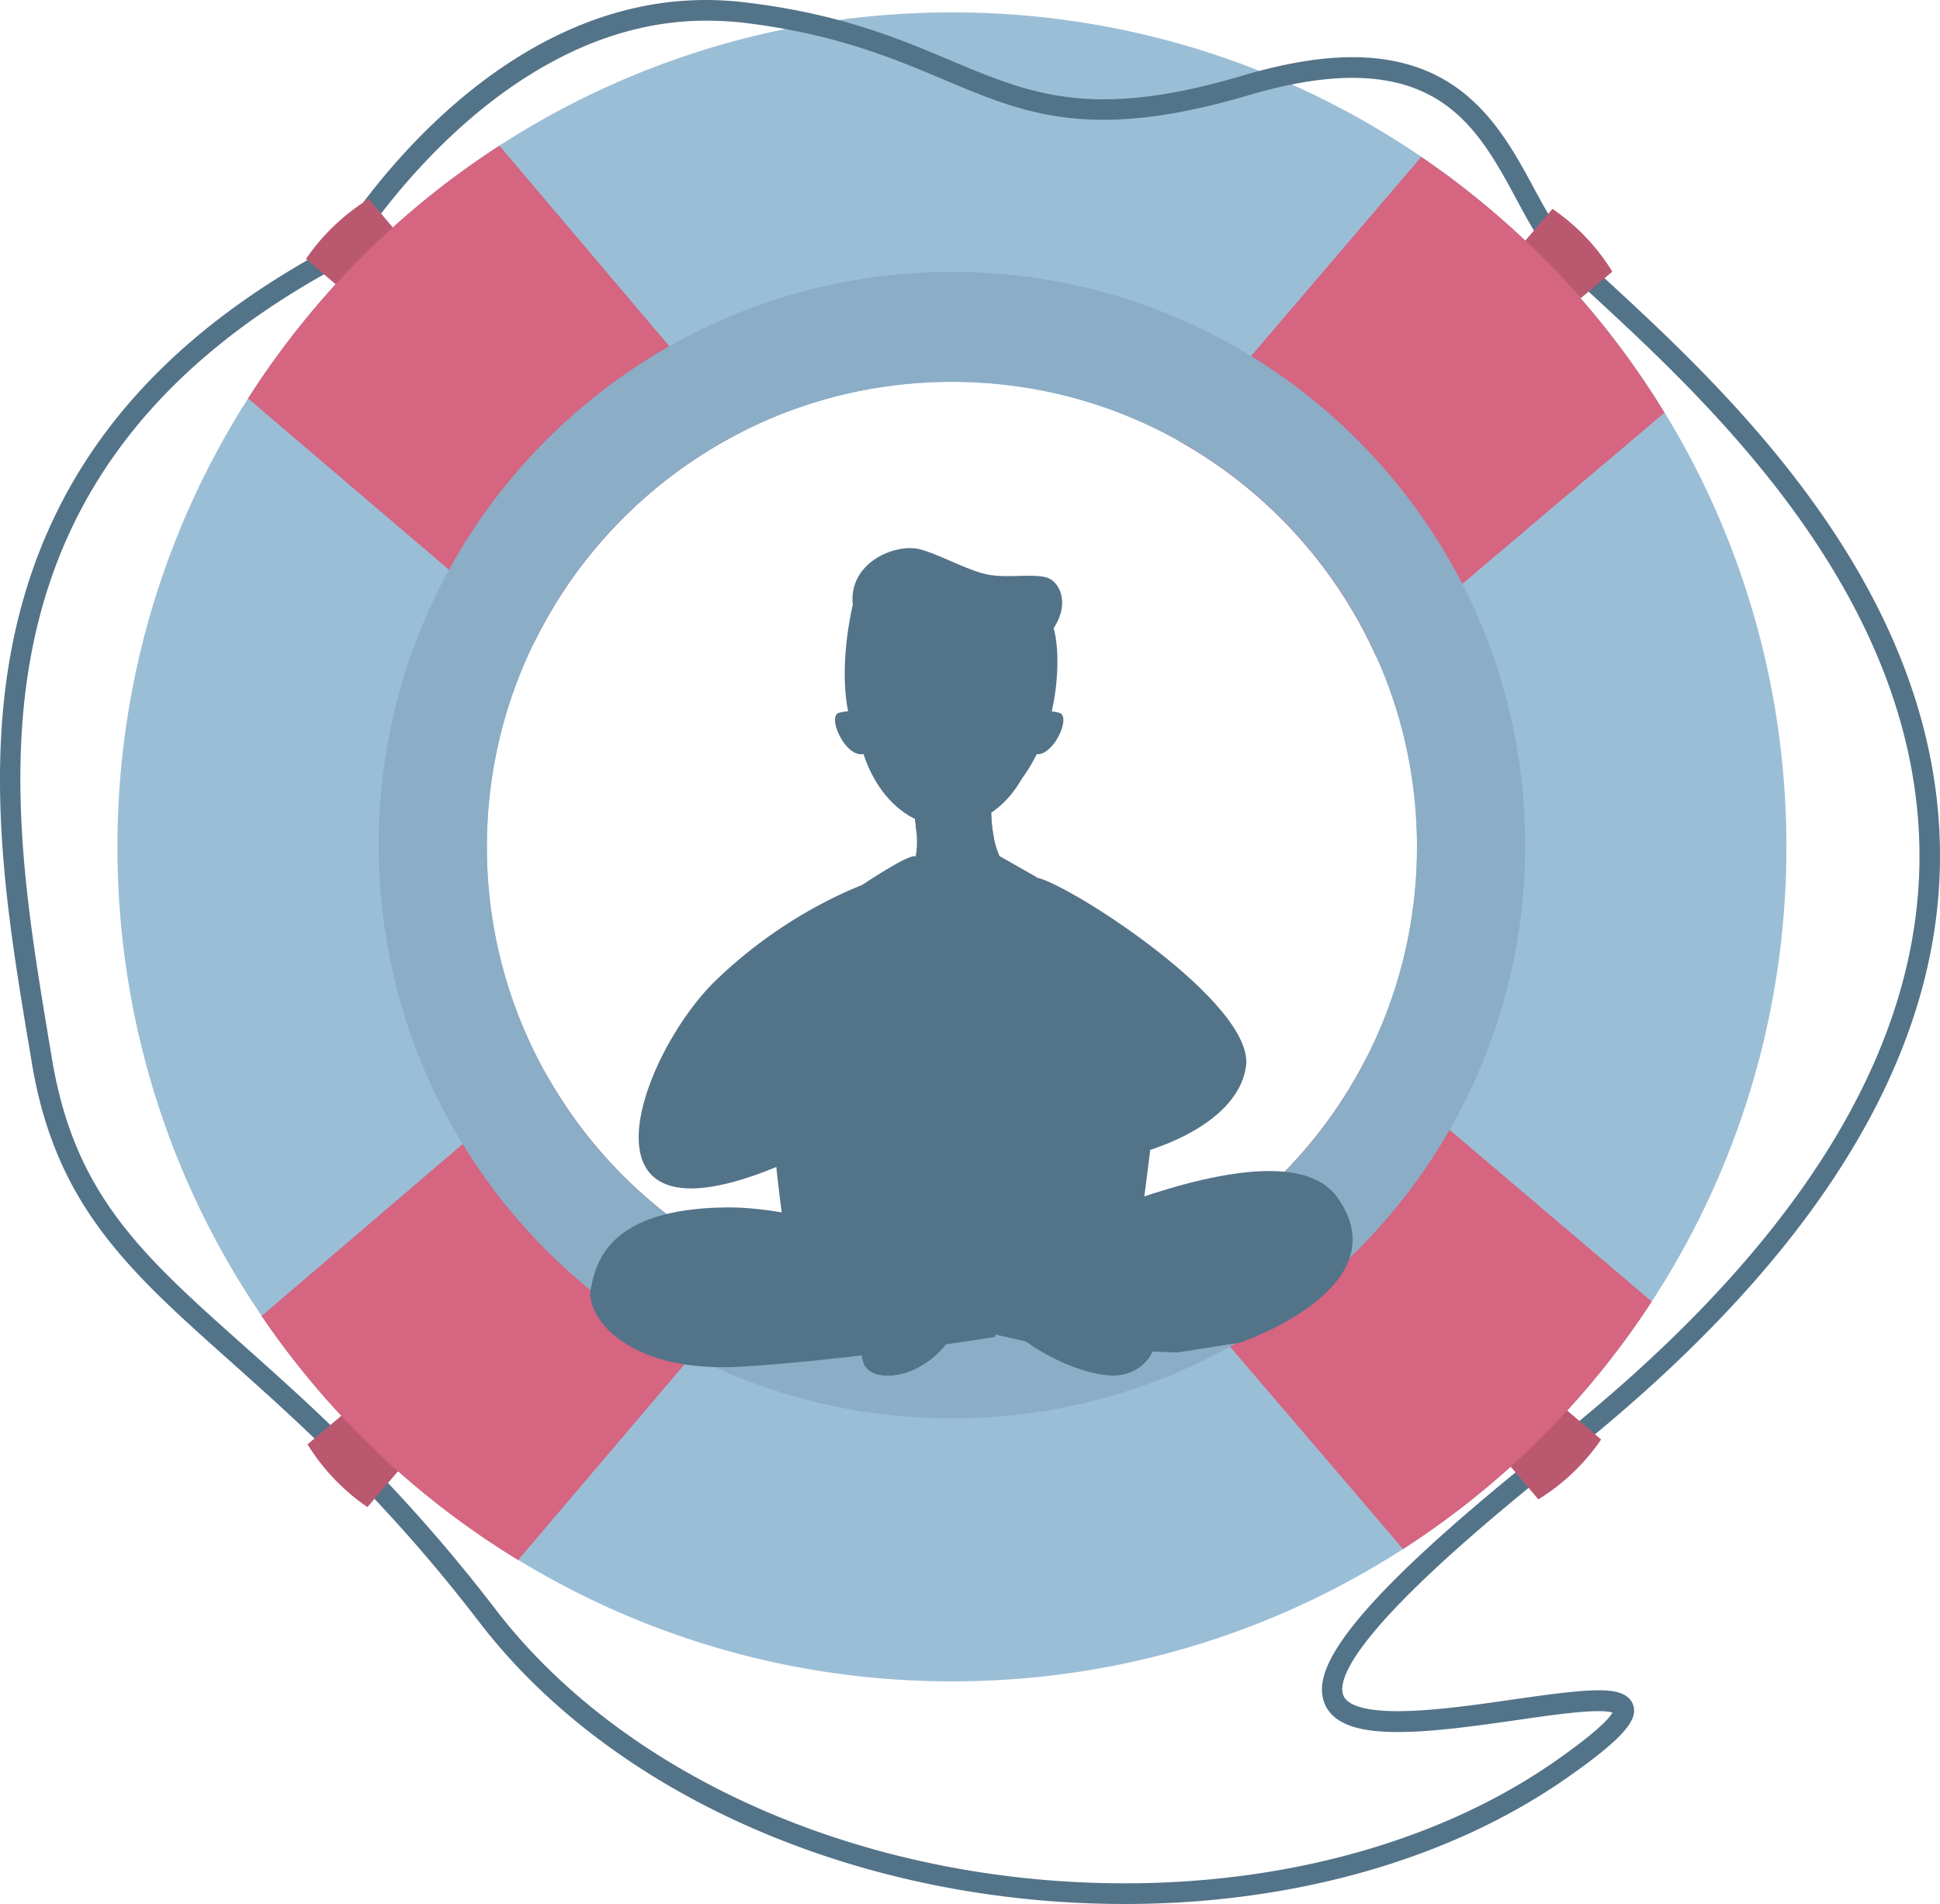
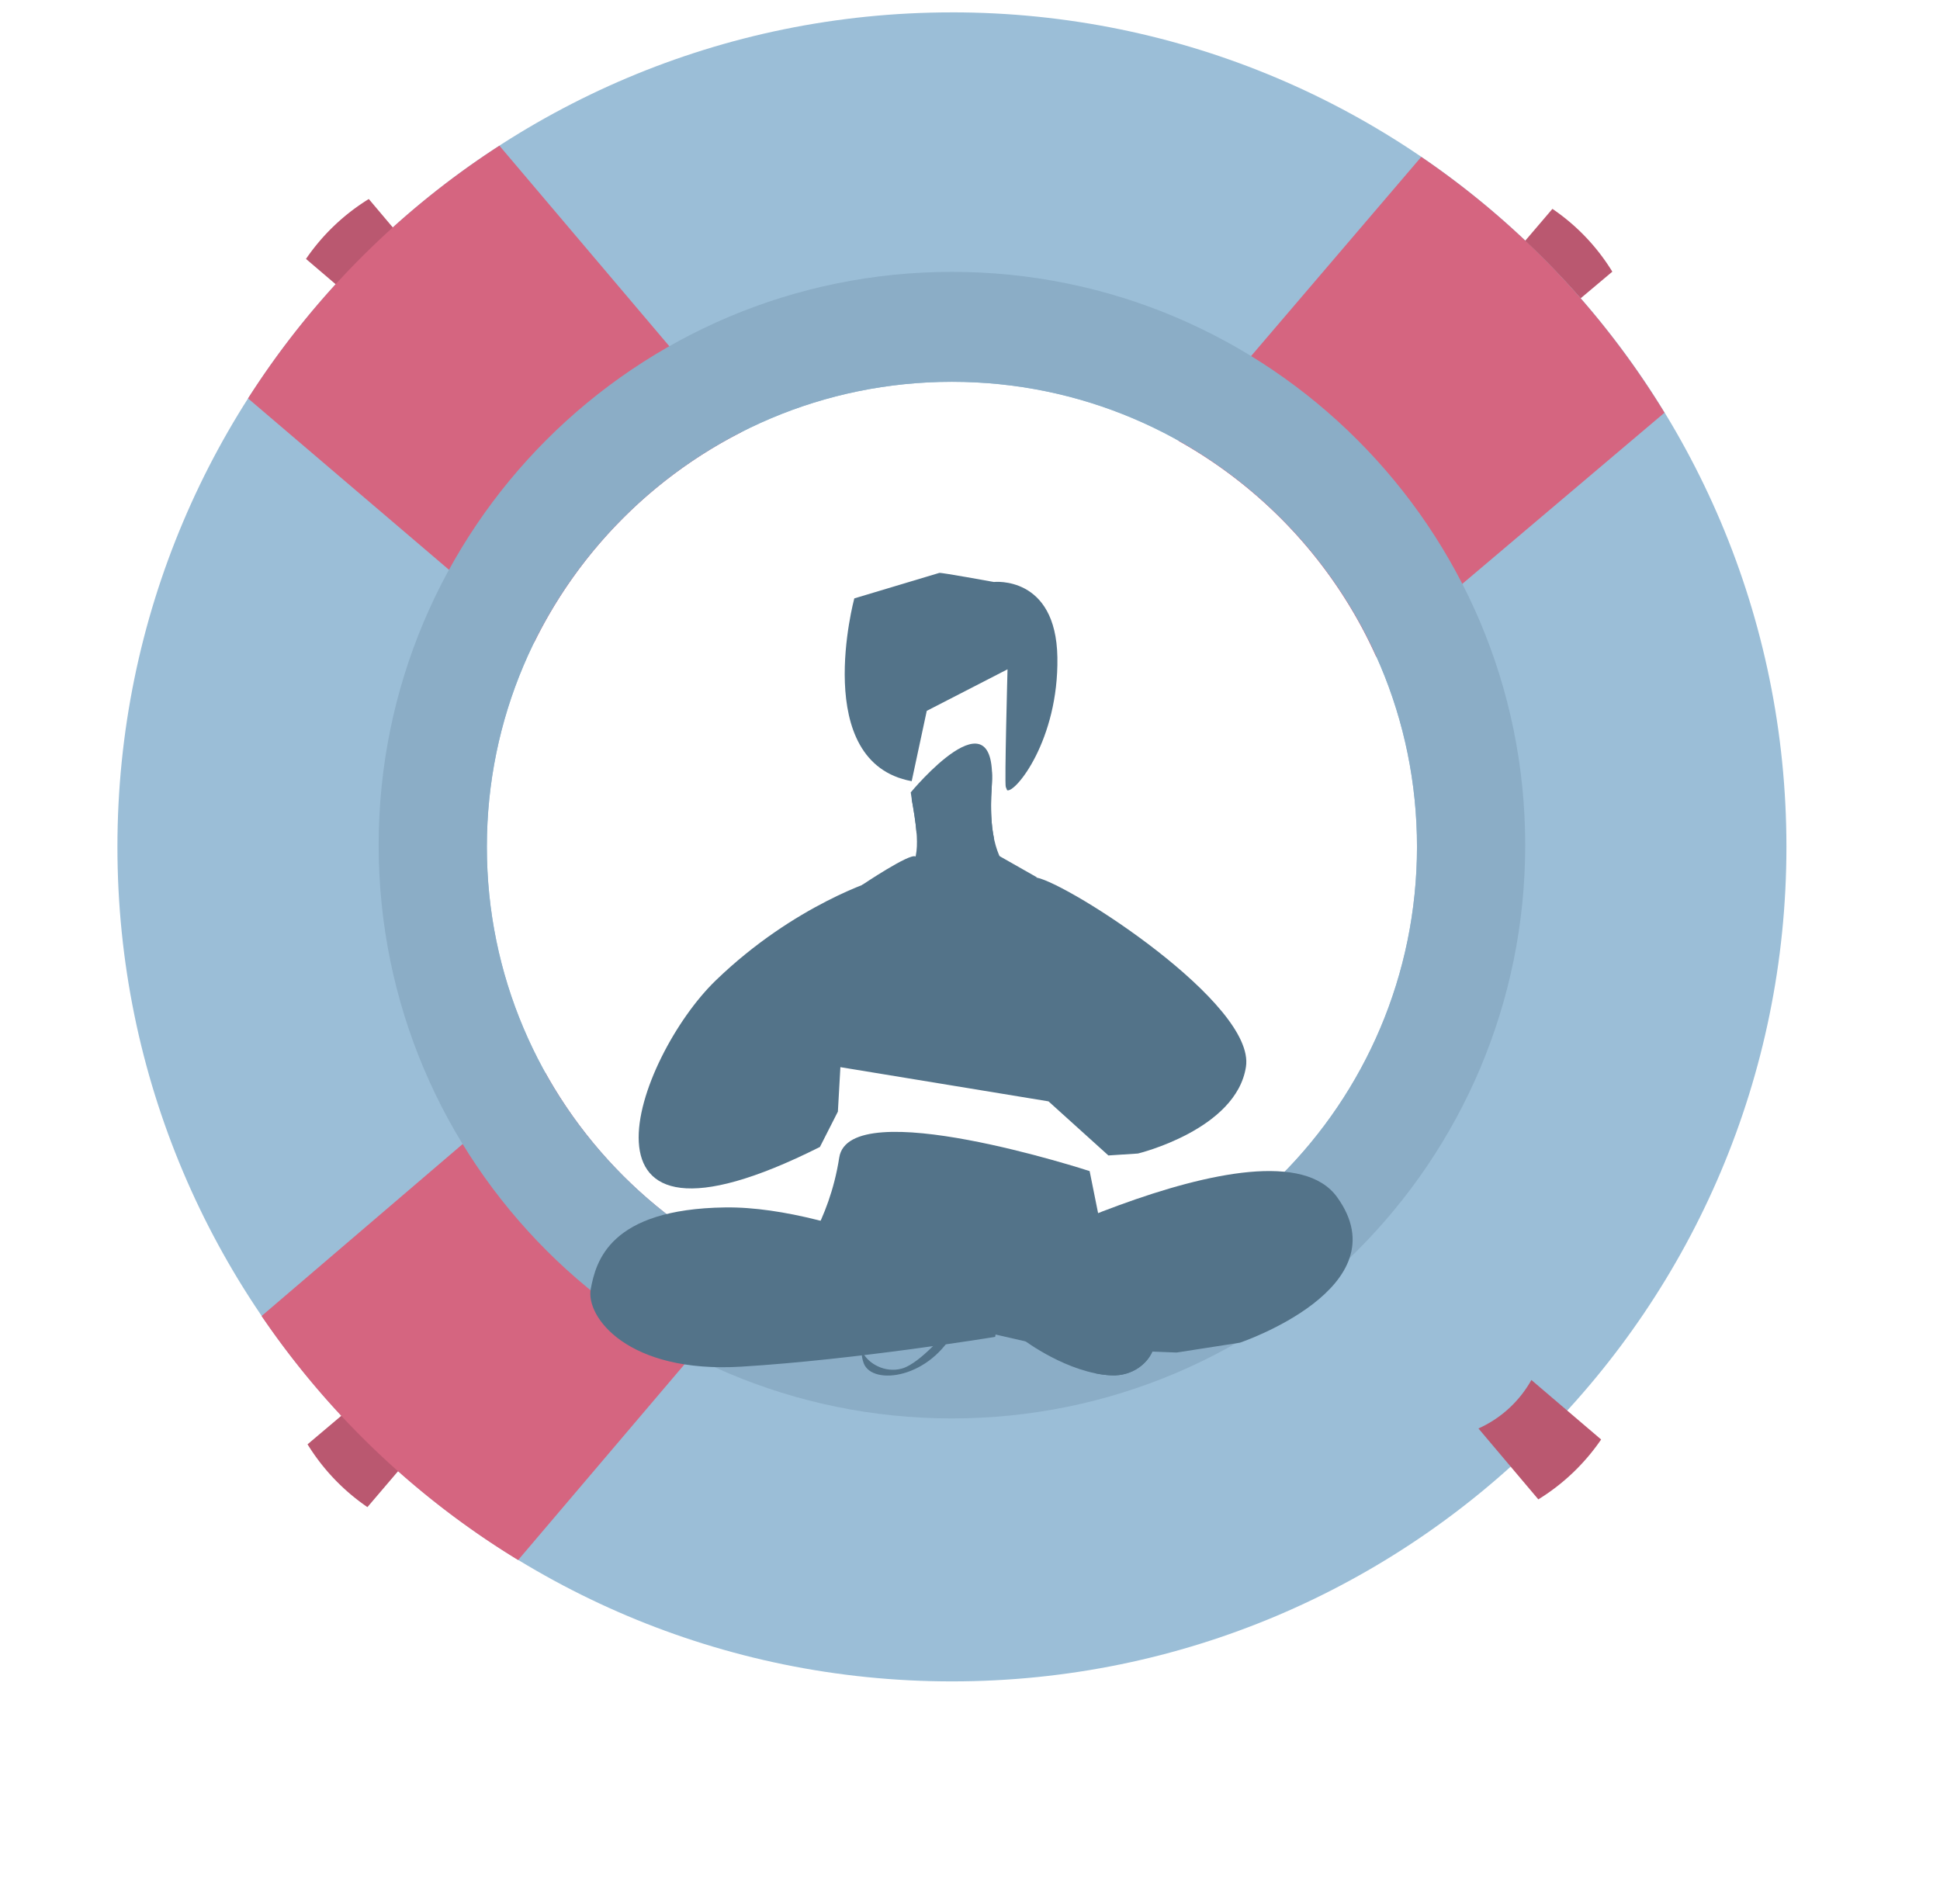
<svg xmlns="http://www.w3.org/2000/svg" width="163" height="160" viewBox="0 0 163 160" fill="none">
  <path d="M79.98 1.04C41.263 1.04 9.866 32.44 9.866 71.166c0 38.725 31.397 70.128 70.116 70.128 38.718 0 70.115-31.403 70.115-70.128 0-38.726-31.397-70.128-70.115-70.128Zm0 109.21c-21.575 0-39.075-17.504-39.075-39.083 0-21.58 17.5-39.083 39.076-39.083 21.575 0 39.075 17.504 39.075 39.083-.016 21.595-17.5 39.083-39.075 39.083Z" fill="#9BBED7" />
-   <path d="M94.51 160c-22.256 0-43.052-9.077-54.254-23.706-7.906-10.311-15.114-16.724-20.893-21.888-8.555-7.631-14.757-13.135-16.721-25.28-.114-.699-.227-1.413-.357-2.128C.66 77.158-1.368 64.9 1.278 53.046c3.1-13.882 11.835-24.469 26.738-32.392C29.444 18.315 41.182 0 59.316 0c1.022 0 2.077.065 3.116.179 8.069.941 13.069 3.052 17.484 4.92 4.14 1.737 7.728 3.247 12.81 3.247 3.343 0 7.19-.65 11.753-2.014 3.409-1.006 6.477-1.526 9.139-1.526 9.319 0 12.631 6.122 15.293 11.058 1.104 2.046 2.159 3.978 3.474 5.244.779.747 1.656 1.559 2.679 2.5 10.065 9.288 28.783 26.58 27.906 49.897-.617 16.497-11.218 33.01-31.478 49.069-17.419 13.817-19.156 18.364-18.637 19.858.309.893 1.9 1.363 4.595 1.363 2.841 0 6.51-.519 9.74-.99 2.76-.39 5.357-.763 7.111-.763.747 0 2.516 0 2.922 1.25.357 1.12-.438 2.517-5.471 6.04-9.789 6.885-23.02 10.668-37.241 10.668ZM59.316 1.737c-17.971 0-29.822 19.81-29.936 20.004l-.13.212-.21.113C-3.837 39.391.694 66.734 3.988 86.706c.114.73.244 1.429.357 2.143 1.884 11.529 7.566 16.594 16.17 24.258 5.844 5.212 13.117 11.691 21.12 22.131 10.893 14.208 31.154 23.025 52.875 23.025 13.88 0 26.754-3.67 36.251-10.327 3.587-2.517 4.497-3.605 4.724-4.027-.179-.049-.536-.114-1.169-.114-1.623 0-4.172.358-6.851.747-3.295.471-7.013 1.007-9.984 1.007-2.305 0-5.438-.26-6.234-2.517-.828-2.403.601-7.047 19.189-21.79 19.838-15.734 30.212-31.808 30.812-47.785.845-22.521-17.5-39.457-27.354-48.566-.99-.909-1.916-1.77-2.711-2.516-1.526-1.462-2.63-3.508-3.799-5.683-2.695-4.985-5.487-10.148-13.767-10.148-2.5 0-5.406.487-8.652 1.445-4.724 1.396-8.734 2.078-12.24 2.078-5.44 0-9.157-1.575-13.475-3.394-4.319-1.818-9.205-3.88-17.014-4.79a29.346 29.346 0 0 0-2.922-.146Z" fill="#537389" />
  <path d="M132.807 25.07a69.878 69.878 0 0 0-4.659-4.855 70.254 70.254 0 0 0-8.734-7.03l-20.39 23.868A39.22 39.22 0 0 1 115.63 55.19l24.221-20.508a70.984 70.984 0 0 0-7.045-9.612Z" fill="#D56580" />
  <path d="m132.807 25.07 2.662-2.24a17.332 17.332 0 0 0-5.033-5.278l-2.289 2.68a69.08 69.08 0 0 1 4.66 4.838ZM25.71 21.758l5.86 5a9.586 9.586 0 0 1 4.449-4.075l-5.033-5.959a17.537 17.537 0 0 0-5.276 5.034Z" fill="#BA5870" />
  <path d="M44.883 53.988A39.256 39.256 0 0 1 62.334 36.29L41.961 12.243A70.454 70.454 0 0 0 20.84 33.48l24.043 20.507Z" fill="#D56580" />
  <path d="m30.872 126.649 5-5.862a9.581 9.581 0 0 1-4.074-4.449l-5.958 5.034a17.546 17.546 0 0 0 5.032 5.277Z" fill="#BA5870" />
  <path d="m45.84 90.18-23.863 20.411a70.44 70.44 0 0 0 21.558 20.507l20.57-24.209A39.08 39.08 0 0 1 45.84 90.181Z" fill="#D56580" />
  <path d="m134.528 120.966-5.86-5.001a9.588 9.588 0 0 1-4.448 4.075l5.032 5.959a17.525 17.525 0 0 0 5.276-5.033Z" fill="#BA5870" />
-   <path d="M114.771 88.98c-3.815 7.42-9.919 13.476-17.403 17.194l20.52 23.999a70.495 70.495 0 0 0 20.893-20.8l-24.01-20.394Z" fill="#D56580" />
  <path d="M79.982 22.846c-26.608 0-48.167 21.562-48.167 48.175 0 26.613 21.56 48.175 48.167 48.175 26.608 0 48.167-21.562 48.167-48.175 0-26.613-21.575-48.175-48.167-48.175Zm0 87.404c-21.575 0-39.075-17.504-39.075-39.083 0-21.579 17.5-39.082 39.075-39.082 21.575 0 39.076 17.503 39.076 39.082-.016 21.596-17.501 39.083-39.076 39.083Z" fill="#8BADC6" />
  <path d="M76.52 66.588c.114 1.023.974 4.482.211 5.943-.763 1.461-4.724 2.484-4.724 2.484l4.562 5.294 8.977-.374 3.296-4.384-1.737-1.461s-4.383.698-3.783-7.891c.601-8.573-6.802.39-6.802.39Z" fill="#537389" />
  <path d="M73.76 73.895s-6.964 2.062-13.62 8.492c-6.656 6.43-13.507 25.183 8.75 13.996l1.51-2.971.21-3.735 17.485 2.874 5.032 4.546 2.484-.162s8.263-1.997 9.075-7.29c.812-5.294-14.838-15.36-17.582-15.897 0 0-2.483 1.105-7.029 1.43-4.562.292-6.315-1.283-6.315-1.283Z" fill="#537389" />
  <path d="m91.552 98.413 1.055 5.244-9.513 5.521h-8.88l-7.289-3.134s2.744-3.296 3.588-8.768c.844-5.455 21.04 1.137 21.04 1.137ZM76.6 67.172c.13.731.325 1.803.406 2.842 1.948.536 4.4.666 6.51.438-.227-1.071-.309-2.451-.195-4.237.032-.52.049-.959.016-1.364l-6.023 1.558-.714.763Z" fill="#537389" />
  <path d="M84.62 66.41c.699.243 4.335-4.238 4.222-11.172-.114-6.917-5.341-6.332-5.341-6.332s-4.449-.812-4.578-.763c-.147.048-7.144 2.143-7.144 2.143s-3.717 13.785 4.822 15.36l1.266-5.91 6.786-3.491s-.26 9.645-.146 9.888l.114.276Z" fill="#537389" />
-   <path d="M74.361 53.209c-.325.324-2.354 2.354-2.354 6.803s3.085 9.807 8.101 9.401c5.033-.406 8.1-6.251 7.29-13.054-.813-6.804-6.17-5.034-6.17-5.034l-6.867 1.884Z" fill="#537389" />
-   <path d="M86.57 59.947s.097-.032.259-.065c.422-.097 1.315-.227 2.176.016 1.185.325-.974 4.758-2.647 3.134-1.672-1.624.211-3.085.211-3.085ZM72.934 59.947s-.097-.032-.26-.065c-.422-.097-1.315-.227-2.176.016-1.185.325.975 4.758 2.647 3.134 1.689-1.624-.211-3.085-.211-3.085ZM77.17 46.13c-2.305-.488-6.802 1.59-5.211 5.99 1.785 4.937 11.867 5.034 15.162 2.225 3.296-2.809 2.11-5.536.715-5.845-1.413-.325-3.54.179-5.309-.325-1.77-.503-3.912-1.72-5.357-2.046ZM63.89 81.802s34.124-.325 34.27 0c.276.698-2.387 22.424-2.565 22.489-.081.032-29.206.341-29.449.162-.487-.357-2.598-22.407-2.257-22.65Z" fill="#537389" />
-   <path d="M82.283 93.087a2.1 2.1 0 0 0-2.095-2.095 2.1 2.1 0 0 0-2.094 2.095 2.1 2.1 0 0 0 2.094 2.094 2.1 2.1 0 0 0 2.095-2.094ZM96.244 103.511h-30.78a.77.77 0 0 0-.779.78c0 .438.341.779.78.779h30.78a.77.77 0 0 0 .779-.779.77.77 0 0 0-.78-.78ZM73.808 111.435s-1.997 1.169-1.234 3.134c.763 1.981 6.088 1.234 8.004-3.556 1.915-4.79-6.77.422-6.77.422Z" fill="#537389" />
  <path d="M80.318 111.613h-.552s-2.402 2.955-3.993 3.394c-1.413.39-2.874-.406-3.36-1.494-.033.325.015.666.161 1.056.731 1.899 5.634 1.298 7.744-2.956ZM104.182 112.831s13.653-4.611 8.166-12.226c-5.487-7.632-32.517 7.063-32.517 7.063l9.562 5.618 9.464.373 5.325-.828Z" fill="#537389" />
  <path d="m83.711 108.756 2.663 1.526-.016 2.484-3.345-.763.698-3.247Z" fill="#537389" />
  <path d="M84.247 108.561s-13.588-7.226-23.312-7.096c-9.724.13-10.86 4.53-11.3 6.852-.438 2.322 3.069 7.112 12.663 6.528 9.595-.585 21.316-2.501 21.316-2.501l.633-3.783ZM86.374 110.282s.114 1.283-.341 2.338c0 0 3.701 2.793 7.338 2.955 3.62.179 5.617-4.611.909-5.342-4.724-.714-7.906.049-7.906.049Z" fill="#537389" />
  <path d="M94.493 110.282c.21.048 2.63.877 1.428 3.361-.714 1.494-2.533 1.77-3.88 1.77.438.081.877.146 1.315.162 3.556.179 5.553-4.449 1.137-5.293ZM72.413 74.382s4.075-2.744 4.513-2.403c.439.34 3.134 3.182 3.134 3.182s-1.819 2.907-2.468 3.848c0-.016-3.62-3.085-5.179-4.627ZM83.989 71.946l-3.913 3.199 2.419 3.653s3.718-2.386 4.61-5.082l-3.117-1.77Z" fill="#537389" />
</svg>